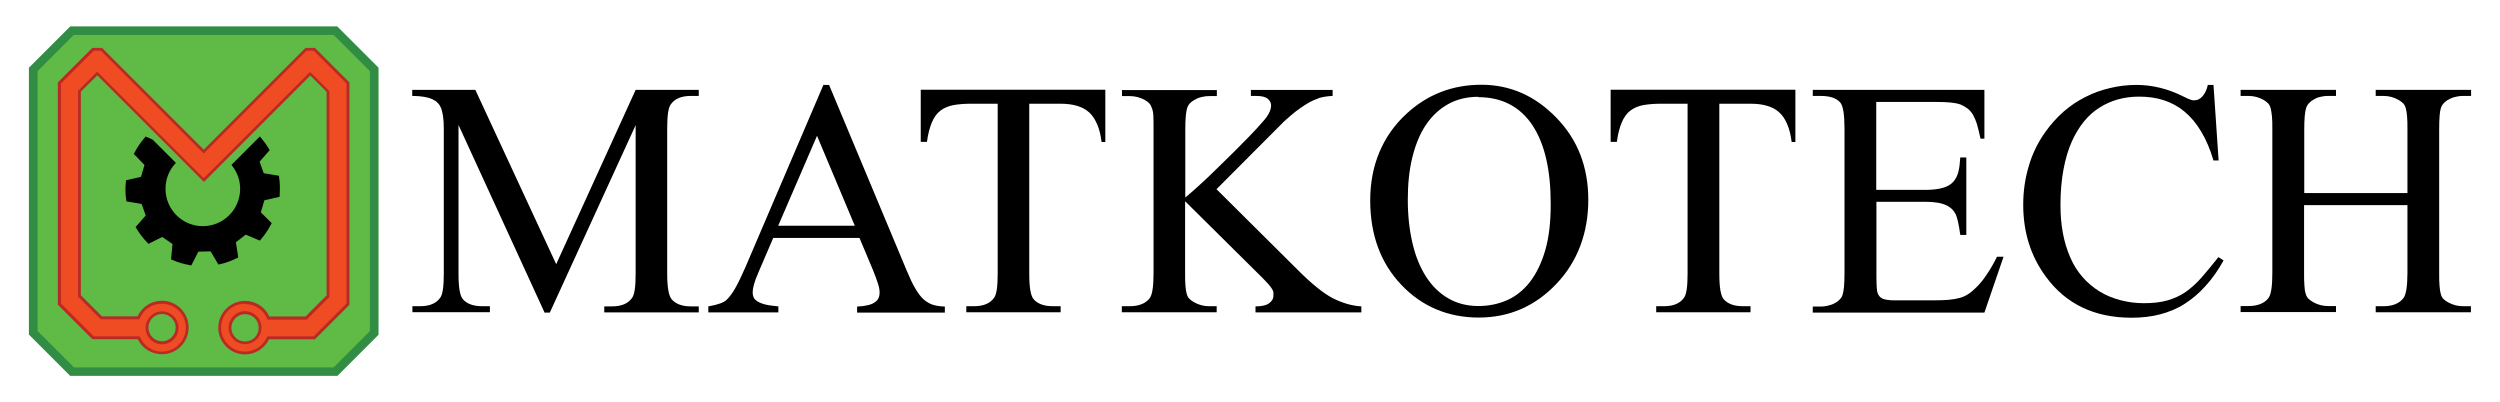
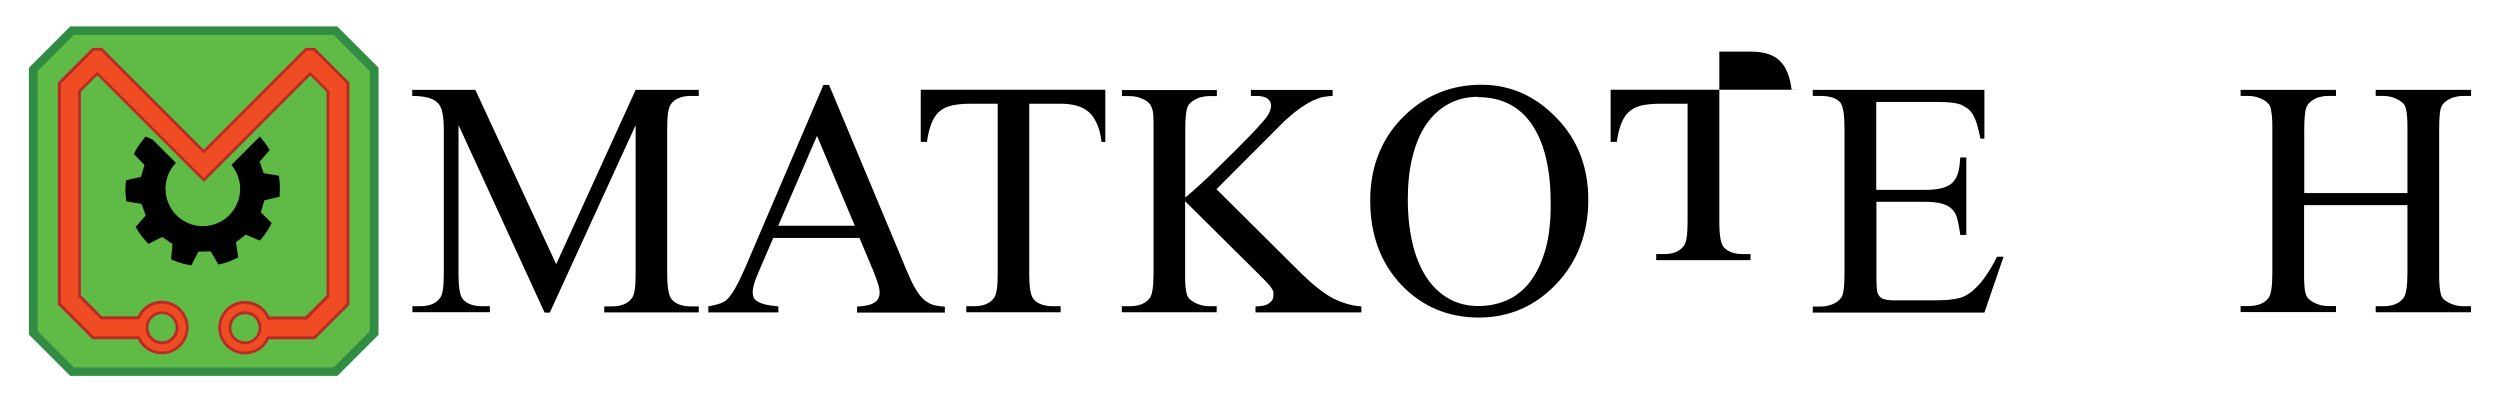
<svg xmlns="http://www.w3.org/2000/svg" id="Layer_1" data-name="Layer 1" viewBox="0 0 141 22.69">
  <defs>
    <style>
      .cls-1 {
        stroke: #010101;
        stroke-miterlimit: 10;
        stroke-width: .25px;
      }

      .cls-2, .cls-3, .cls-4, .cls-5, .cls-6 {
        stroke-width: 0px;
      }

      .cls-3 {
        fill: #f04c23;
      }

      .cls-4 {
        fill: #5fbb46;
      }

      .cls-5 {
        fill: #b92a25;
      }

      .cls-6 {
        fill: #318d43;
      }
    </style>
  </defs>
  <g>
    <path class="cls-4" d="m19,20.79H4.14c-.85-.85-1.33-1.33-2.19-2.19V3.74l2.19-2.19h14.86l2.19,2.19v14.86l-2.19,2.19Z" />
    <path class="cls-6" d="m19.02,21.2H3.96l-2.33-2.33V3.82L3.96,1.49h15.06l2.33,2.33v15.06l-2.33,2.33Zm-14.86-.48h14.66l2.04-2.04V4.01l-2.04-2.04H4.16l-2.04,2.04v14.66l2.04,2.04Z" />
    <g>
      <path class="cls-1" d="m14.81,11.2l-.24.81.6.6c-.15.29-.34.56-.55.81l-.78-.33-.67.52.13.84c-.29.14-.6.26-.92.33l-.43-.73-.84.02-.39.76c-.33-.06-.64-.15-.94-.28l.08-.85-.7-.48-.76.38c-.23-.24-.43-.5-.6-.78l.56-.64-.28-.79-.84-.14c-.02-.15-.04-.31-.04-.47,0-.17,0-.34.02-.51l.83-.19.24-.81-.59-.61c.15-.29.34-.56.55-.81l.29.13,1.21,1.21c-.34.39-.54.9-.54,1.46,0,1.23,1,2.23,2.23,2.23s2.23-1,2.23-2.23c0-.5-.17-.97-.45-1.34l1.43-1.43c.15.18.29.37.41.57l-.56.64.28.79.84.14c.02.16.04.32.04.48,0,.17,0,.33-.01.5l-.83.19Z" />
      <g>
        <path class="cls-3" d="m18.29,3.35h0s-.57-.57-.57-.57h0s-.47,0-.47,0h0s-5.73,5.73-5.73,5.73l-.03.04-1.72-1.72-1.24-1.24-1.68-1.68h0s0,0,0,0l-.89-.89-.24-.24h0s-.47,0-.47,0h0s0,0,0,0l-.56.57-1.34,1.33v12.48l1.9,1.9h2.57c.22.5.72.85,1.31.85.79,0,1.43-.64,1.43-1.43s-.64-1.43-1.43-1.43c-.59,0-1.1.36-1.32.88h-2.09l-1.24-1.24V5.15l1-1h0s0,0,0,0l5.21,5.21.8.8.56-.56.23-.24,3.69-3.69,1.51-1.51h0s0,0,0,0l1,1v11.54l-1.24,1.24h-2.12c-.22-.52-.73-.88-1.32-.88-.79,0-1.43.64-1.43,1.43s.64,1.43,1.43,1.43c.58,0,1.08-.35,1.31-.85h2.61l1.9-1.9V4.68l-1.33-1.33Zm-9.16,14.28c.47,0,.85.38.85.85s-.38.85-.85.85-.85-.38-.85-.85.38-.85.85-.85Zm4.68,1.7c-.47,0-.85-.38-.85-.85s.38-.85.85-.85.85.38.85.85-.38.85-.85.85Z" />
        <path class="cls-5" d="m13.82,19.99c-.83,0-1.51-.68-1.51-1.51s.68-1.51,1.51-1.51c.59,0,1.13.34,1.37.88h2.04l1.19-1.19V5.18l-.92-.92-6,6-6.01-6.01-.93.92v11.48l1.19,1.19h2.01c.25-.54.78-.88,1.37-.88.83,0,1.51.68,1.51,1.51s-.68,1.51-1.51,1.51c-.58,0-1.11-.33-1.36-.85h-2.56l-1.95-1.95V4.65l1.95-1.95h.55s.25.26.25.26l1.03,1.03h0l4.45,4.45,5.74-5.74h.54s.01.02.01.02l.57.57h0s1.36,1.36,1.36,1.36v12.54l-1.95,1.95h-2.59c-.25.52-.78.85-1.36.85Zm0-2.86c-.75,0-1.35.61-1.35,1.35s.61,1.35,1.35,1.35c.53,0,1.02-.32,1.23-.81l.02-.05h2.62l1.85-1.85V4.71l-1.85-1.85h-.4s-5.8,5.8-5.8,5.8L6.66,3.83h0l-.97-.97h-.4s-1.85,1.85-1.85,1.85v12.41l1.85,1.85h2.59l.02.05c.22.49.7.81,1.23.81.75,0,1.35-.61,1.35-1.35s-.61-1.35-1.35-1.35c-.55,0-1.04.33-1.25.83l-.02.05h-2.18l-1.28-1.28V5.12l1.08-1.08.06.06,5.95,5.95,5.99-5.99.07.05,1.03,1.03v11.61l-1.28,1.28h-2.21l-.02-.05c-.21-.51-.7-.83-1.25-.83Zm-4.68,2.29c-.52,0-.93-.42-.93-.93s.42-.93.93-.93.93.42.93.93-.42.93-.93.93Zm0-1.71c-.43,0-.77.35-.77.77s.35.77.77.77.77-.35.77-.77-.35-.77-.77-.77Zm4.68,1.7c-.51,0-.93-.42-.93-.93s.42-.93.93-.93.93.42.93.93-.42.93-.93.93Zm0-1.69c-.42,0-.77.34-.77.77s.34.77.77.77.77-.34.77-.77-.34-.77-.77-.77Z" />
      </g>
    </g>
  </g>
  <g>
    <path class="cls-2" d="m30.71,17.62l-4.85-10.57v8.39c0,.77.08,1.25.25,1.44.23.26.59.39,1.08.39h.44v.34h-4.37v-.34h.44c.53,0,.91-.16,1.13-.48.14-.19.2-.64.2-1.35V7.24c0-.54-.06-.94-.18-1.2-.04-.09-.1-.18-.18-.25-.07-.08-.17-.14-.3-.2-.13-.06-.28-.1-.46-.13-.18-.03-.4-.05-.66-.05v-.34h3.56l4.56,9.83,4.48-9.83h3.56v.34h-.44c-.54,0-.92.16-1.14.48-.14.19-.2.64-.2,1.35v8.21c0,.77.09,1.25.26,1.44.23.26.59.39,1.08.39h.44v.34h-5.33v-.34h.44c.53,0,.91-.16,1.13-.48.14-.19.2-.64.2-1.35V7.06l-4.84,10.57h-.31Z" />
    <path class="cls-2" d="m48.47,13.42h-4.86l-.85,1.98c-.21.48-.31.85-.31,1.09,0,.1.02.19.05.27.03.08.1.16.21.23.1.07.25.13.44.18.19.05.44.08.75.11v.34h-3.95v-.34c.52-.09.86-.21,1.02-.36.16-.15.33-.37.5-.67.17-.3.35-.68.55-1.13l4.42-10.33h.32l4.37,10.45c.18.43.34.78.5,1.04.15.26.31.47.47.61.16.14.33.24.52.3s.41.09.67.1v.34h-4.95v-.34c.25-.01.45-.04.62-.08.17-.04.3-.1.39-.17.1-.07.16-.14.2-.23.04-.09.06-.18.06-.29,0-.14-.02-.31-.09-.52s-.16-.47-.28-.76l-.76-1.81Zm-.26-.69l-2.13-5.07-2.19,5.07h4.32Z" />
    <path class="cls-2" d="m62.34,5.07v2.94h-.21c-.05-.39-.13-.73-.25-1s-.26-.5-.45-.67c-.19-.17-.41-.29-.68-.37-.27-.08-.57-.12-.93-.12h-1.77v9.59c0,.77.08,1.25.25,1.44.23.26.59.39,1.08.39h.44v.34h-5.32v-.34h.44c.53,0,.91-.16,1.13-.48.14-.19.2-.64.2-1.35V5.85h-1.51c-.38,0-.72.03-1,.08-.28.06-.53.16-.72.31-.2.15-.36.37-.48.66-.12.28-.22.65-.28,1.1h-.35v-2.94h10.4Z" />
    <path class="cls-2" d="m68.6,10.66l4.63,4.6c.76.76,1.41,1.28,1.94,1.56.54.27,1.08.43,1.61.46v.34h-5.97v-.34c.36,0,.62-.06.77-.18.16-.12.24-.25.24-.4,0-.07,0-.14,0-.2,0-.06-.03-.12-.07-.19s-.1-.15-.19-.26c-.09-.1-.22-.24-.39-.41l-4.33-4.29v4.05c0,.3,0,.54.02.72.01.19.04.34.07.45.03.12.08.21.15.28.07.07.16.14.27.2.27.15.55.22.84.22h.43v.34h-5.35v-.34h.44c.52,0,.9-.15,1.13-.45.15-.19.22-.67.22-1.43V7.29c0-.28,0-.52-.01-.7,0-.19-.03-.34-.07-.46-.04-.12-.09-.22-.15-.29s-.15-.14-.26-.2c-.27-.15-.56-.22-.85-.22h-.44v-.34h5.35v.34h-.43c-.12,0-.24.01-.37.04-.13.02-.25.06-.36.12-.11.05-.22.12-.31.2s-.16.18-.2.3c-.07.2-.11.6-.11,1.22v3.84c.24-.2.52-.44.82-.72.31-.28.63-.58.95-.9.32-.31.65-.63.96-.94.32-.32.61-.61.87-.88.26-.27.48-.5.65-.7.18-.2.29-.33.34-.4.17-.25.25-.46.25-.65,0-.14-.06-.27-.19-.38-.13-.11-.35-.16-.66-.16h-.29v-.34h4.61v.34c-.27.01-.52.05-.74.11-.11.04-.23.09-.37.15-.14.06-.29.15-.45.25s-.34.23-.54.38c-.19.15-.41.34-.64.55l-3.8,3.81Z" />
    <path class="cls-2" d="m83.55,4.78c1.62,0,3.03.62,4.23,1.86,1.2,1.23,1.8,2.78,1.8,4.63s-.6,3.49-1.81,4.75c-1.2,1.26-2.66,1.89-4.37,1.89s-3.19-.61-4.36-1.84-1.76-2.82-1.76-4.77.68-3.62,2.04-4.88c1.18-1.09,2.59-1.64,4.23-1.64Zm-.18.68c-.64,0-1.2.14-1.69.41-.49.27-.91.66-1.25,1.16-.34.5-.59,1.11-.77,1.83-.18.72-.26,1.52-.26,2.41s.09,1.69.26,2.43.43,1.37.76,1.89c.34.53.75.94,1.25,1.23.49.29,1.07.44,1.71.44.58,0,1.12-.11,1.62-.33.5-.22.93-.57,1.29-1.03.36-.47.65-1.06.86-1.78.21-.72.31-1.58.31-2.58s-.08-1.81-.25-2.56c-.17-.75-.43-1.38-.77-1.9s-.77-.92-1.28-1.19c-.51-.27-1.1-.41-1.78-.41Z" />
-     <path class="cls-2" d="m101.26,5.07v2.94h-.21c-.05-.39-.13-.73-.25-1-.11-.27-.26-.5-.45-.67-.18-.17-.41-.29-.68-.37-.26-.08-.57-.12-.93-.12h-1.77v9.59c0,.77.08,1.25.25,1.44.23.26.59.39,1.08.39h.43v.34h-5.32v-.34h.44c.53,0,.91-.16,1.13-.48.14-.19.2-.64.2-1.35V5.85h-1.51c-.38,0-.72.03-1,.08s-.52.16-.72.31c-.2.15-.36.37-.48.66-.12.28-.22.65-.28,1.1h-.35v-2.94h10.4Z" />
+     <path class="cls-2" d="m101.26,5.07h-.21c-.05-.39-.13-.73-.25-1-.11-.27-.26-.5-.45-.67-.18-.17-.41-.29-.68-.37-.26-.08-.57-.12-.93-.12h-1.77v9.59c0,.77.08,1.25.25,1.44.23.26.59.39,1.08.39h.43v.34h-5.32v-.34h.44c.53,0,.91-.16,1.13-.48.14-.19.2-.64.2-1.35V5.85h-1.51c-.38,0-.72.03-1,.08s-.52.16-.72.31c-.2.15-.36.37-.48.66-.12.28-.22.65-.28,1.1h-.35v-2.94h10.4Z" />
    <path class="cls-2" d="m105.82,5.75v4.96h2.76c.4,0,.73-.04.98-.11s.45-.18.59-.33.24-.34.3-.57.09-.5.11-.82h.34v4.37h-.34c-.04-.31-.09-.56-.13-.75-.04-.19-.09-.33-.13-.42-.06-.11-.13-.21-.21-.29-.09-.08-.2-.16-.33-.22-.14-.06-.3-.11-.49-.14-.19-.03-.42-.05-.68-.05h-2.76v4.14c0,.55.02.89.07,1.02.02.05.06.11.09.16.04.05.09.09.16.13s.16.06.28.08c.11.02.26.03.43.03h2.13c.36,0,.67-.01.91-.03.24-.02.46-.06.64-.11.18-.05.34-.13.48-.22s.29-.22.44-.37c.19-.18.39-.42.58-.71.2-.29.4-.63.59-1.02h.37l-1.08,3.15h-9.68v-.34h.44c.12,0,.24-.01.37-.04s.25-.06.37-.12c.11-.05.22-.12.31-.21.09-.08.16-.18.19-.29.07-.19.11-.6.11-1.21V7.25c0-.79-.08-1.28-.24-1.47-.22-.25-.59-.37-1.11-.37h-.44v-.34h9.68v2.75h-.22c-.07-.33-.14-.61-.2-.82-.07-.22-.15-.39-.23-.54-.09-.14-.18-.25-.3-.34-.11-.08-.24-.16-.4-.23-.25-.09-.69-.14-1.31-.14h-3.44Z" />
-     <path class="cls-2" d="m124.84,4.78l.29,4.27h-.29c-.19-.64-.42-1.18-.7-1.64-.27-.46-.59-.83-.94-1.12-.35-.29-.74-.5-1.17-.64-.43-.14-.89-.2-1.39-.2-.84,0-1.58.21-2.23.62-.65.41-1.16,1.04-1.55,1.89-.21.47-.37,1-.48,1.6s-.17,1.26-.17,2c0,1.13.18,2.11.55,2.95.18.43.42.8.7,1.12.28.32.6.59.96.81.36.22.75.38,1.17.49.42.11.86.17,1.32.17.52,0,.97-.05,1.34-.16s.72-.26,1.03-.48c.31-.22.61-.49.89-.81.29-.33.6-.71.95-1.15l.29.19c-.31.56-.65,1.04-1.02,1.44-.36.41-.76.74-1.18,1.01s-.89.46-1.38.59c-.5.13-1.03.19-1.61.19-2.09,0-3.7-.77-4.83-2.31-.85-1.15-1.28-2.5-1.28-4.06,0-.75.1-1.47.31-2.17.2-.7.52-1.35.94-1.94.3-.42.63-.79,1.01-1.13.38-.33.79-.61,1.23-.83.44-.23.91-.4,1.39-.51.49-.12.99-.18,1.5-.18.91,0,1.8.22,2.69.67.27.14.46.21.56.2.2,0,.36-.08.5-.25.13-.16.23-.37.28-.62h.32Z" />
    <path class="cls-2" d="m129.95,10.89h5.83v-3.59c0-.3,0-.54-.02-.72-.01-.19-.04-.34-.07-.46s-.08-.22-.15-.29-.16-.14-.27-.2c-.27-.15-.55-.22-.84-.22h-.44v-.34h5.38v.34h-.45c-.12,0-.24.01-.37.04-.13.02-.25.06-.37.12-.12.06-.22.12-.31.21-.09.08-.16.18-.2.3-.07.2-.1.61-.1,1.22v8.1c0,.3,0,.54.02.72.01.19.04.34.07.46.03.12.08.21.15.28s.15.13.26.19c.27.15.55.22.85.22h.44v.34h-5.37v-.34h.44c.51,0,.88-.15,1.12-.45.15-.19.23-.67.23-1.43v-3.82h-5.83v3.82c0,.3,0,.54.02.72.01.19.03.34.07.45.03.12.08.21.15.28s.16.14.27.2c.26.15.55.22.84.22h.45v.34h-5.38v-.34h.44c.52,0,.9-.15,1.13-.45.15-.19.22-.67.22-1.43V7.3c0-.3,0-.54-.02-.72s-.04-.34-.07-.46-.08-.22-.15-.29-.15-.14-.26-.2c-.27-.15-.56-.22-.85-.22h-.44v-.34h5.38v.34h-.45c-.12,0-.25.01-.37.04-.13.02-.25.06-.36.12-.11.06-.22.12-.3.21-.09.08-.16.18-.2.3-.07.2-.11.6-.11,1.22v3.59Z" />
  </g>
</svg>